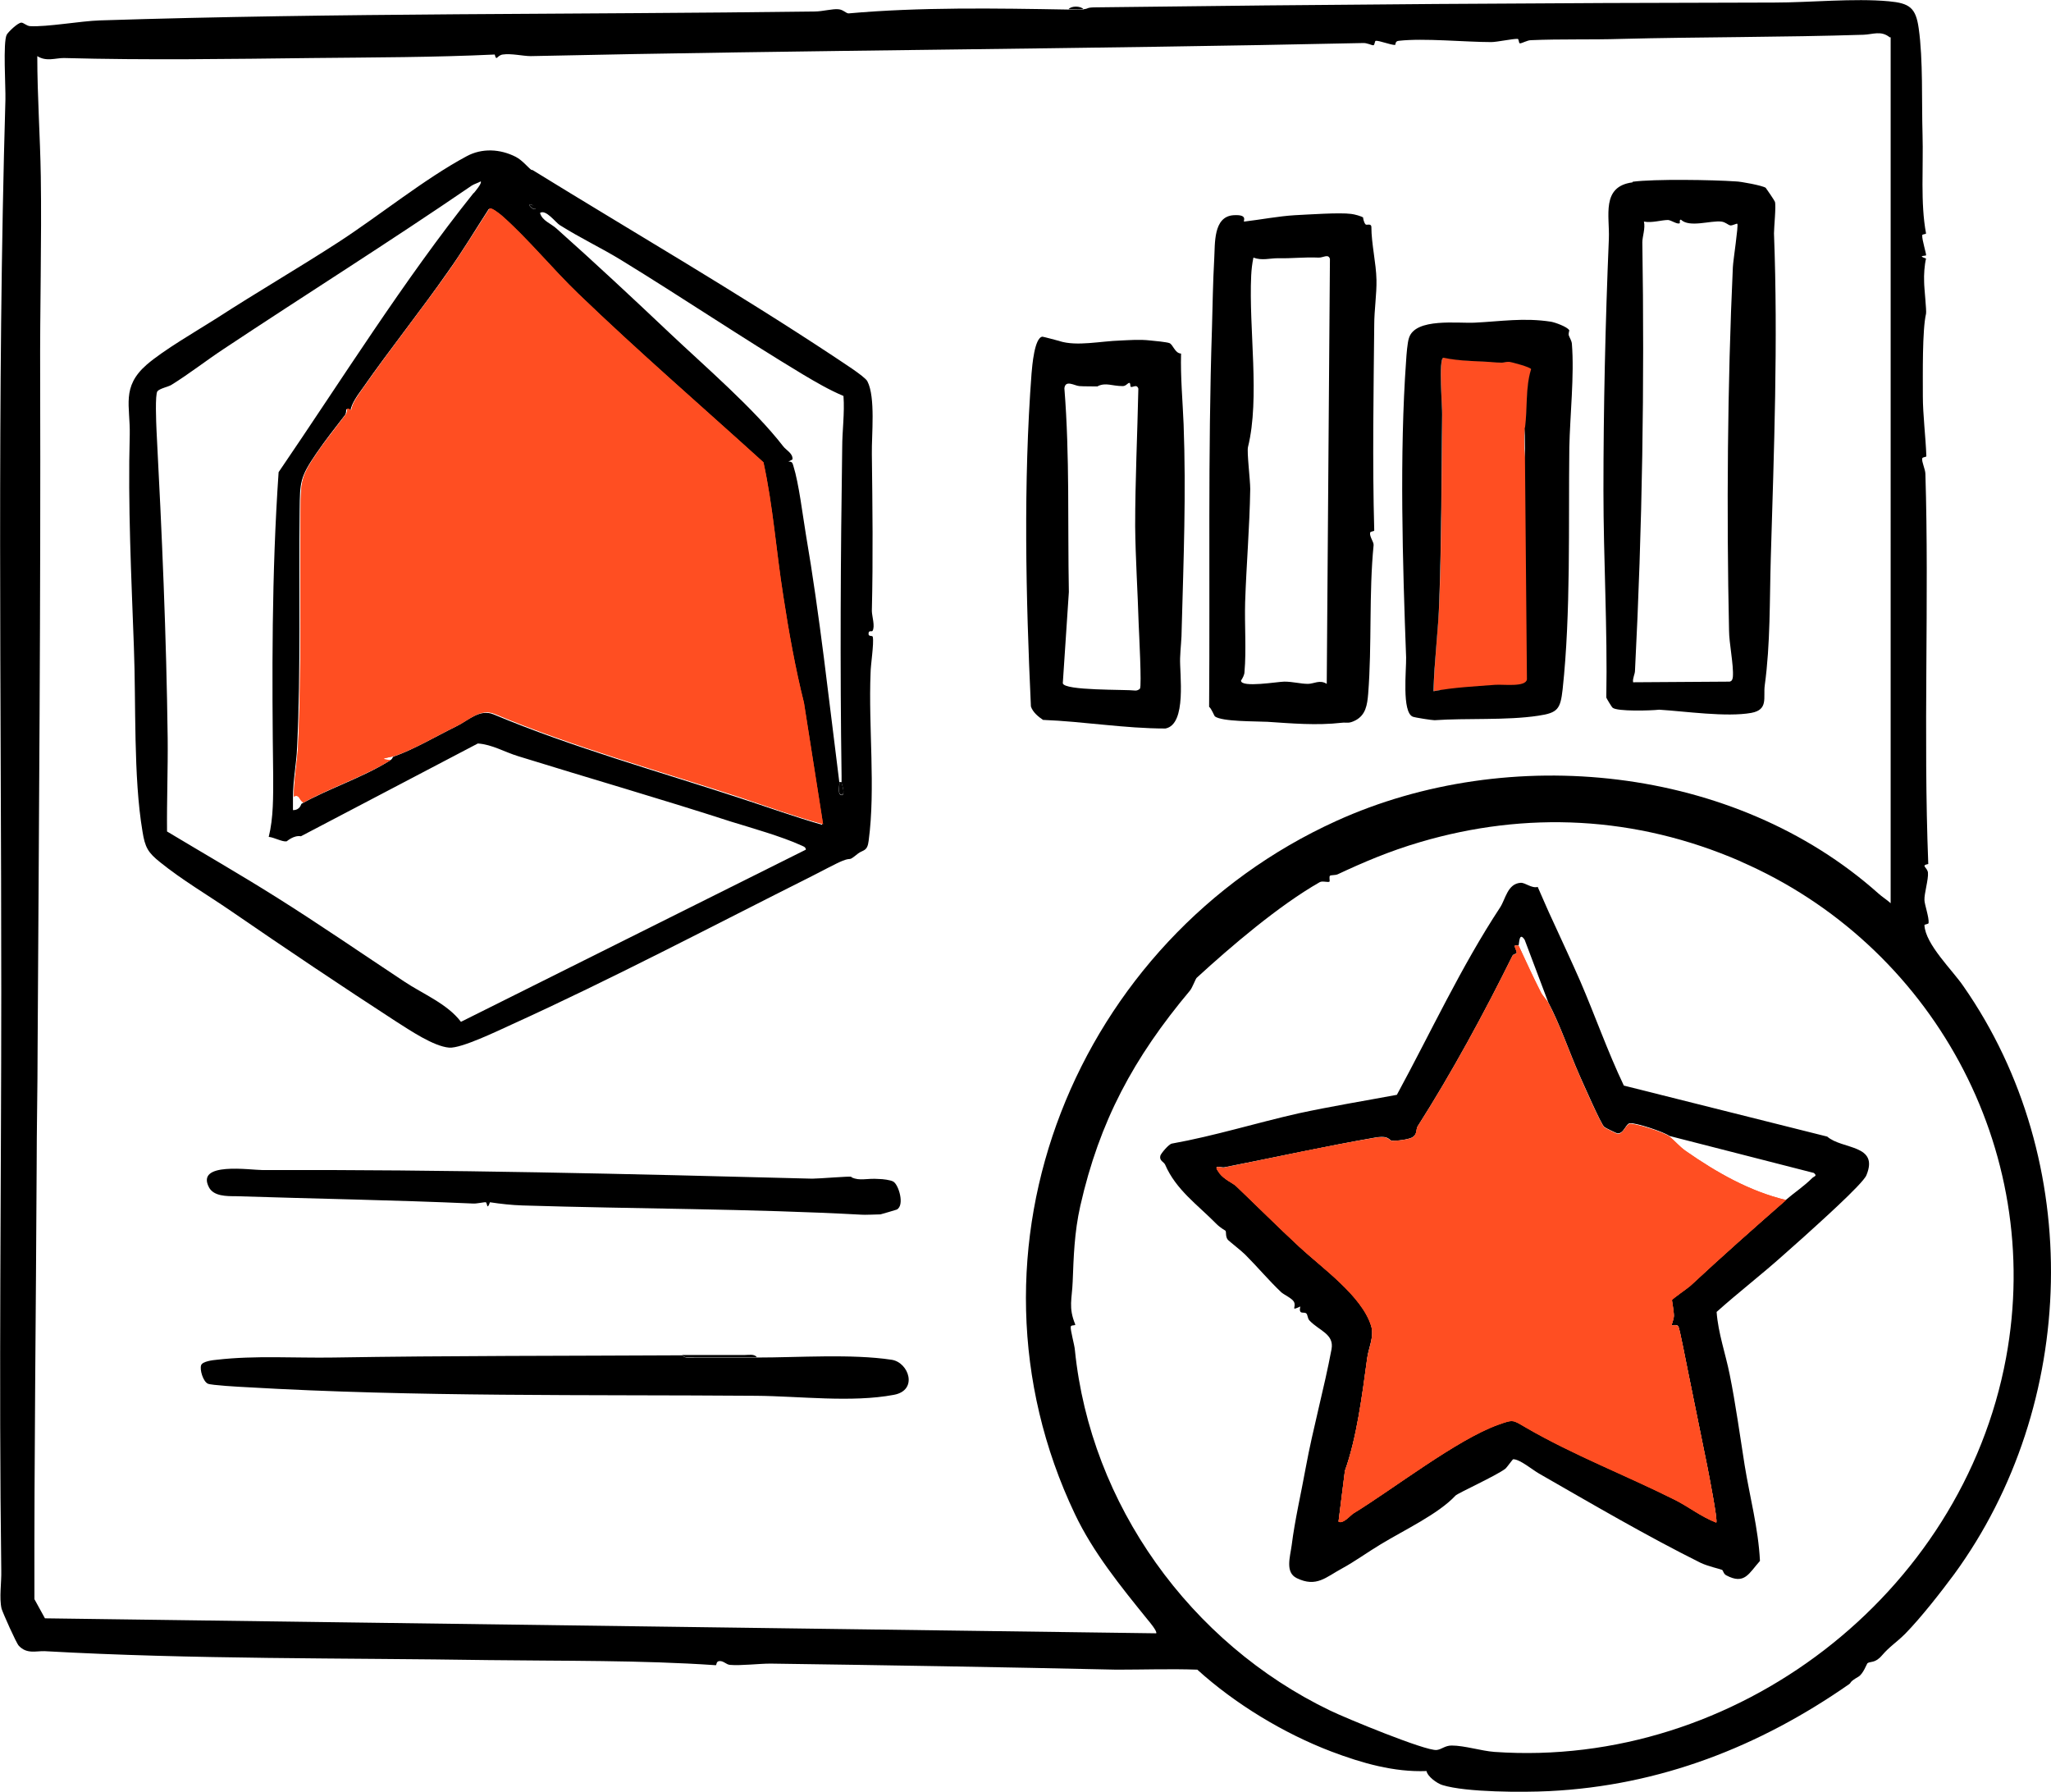
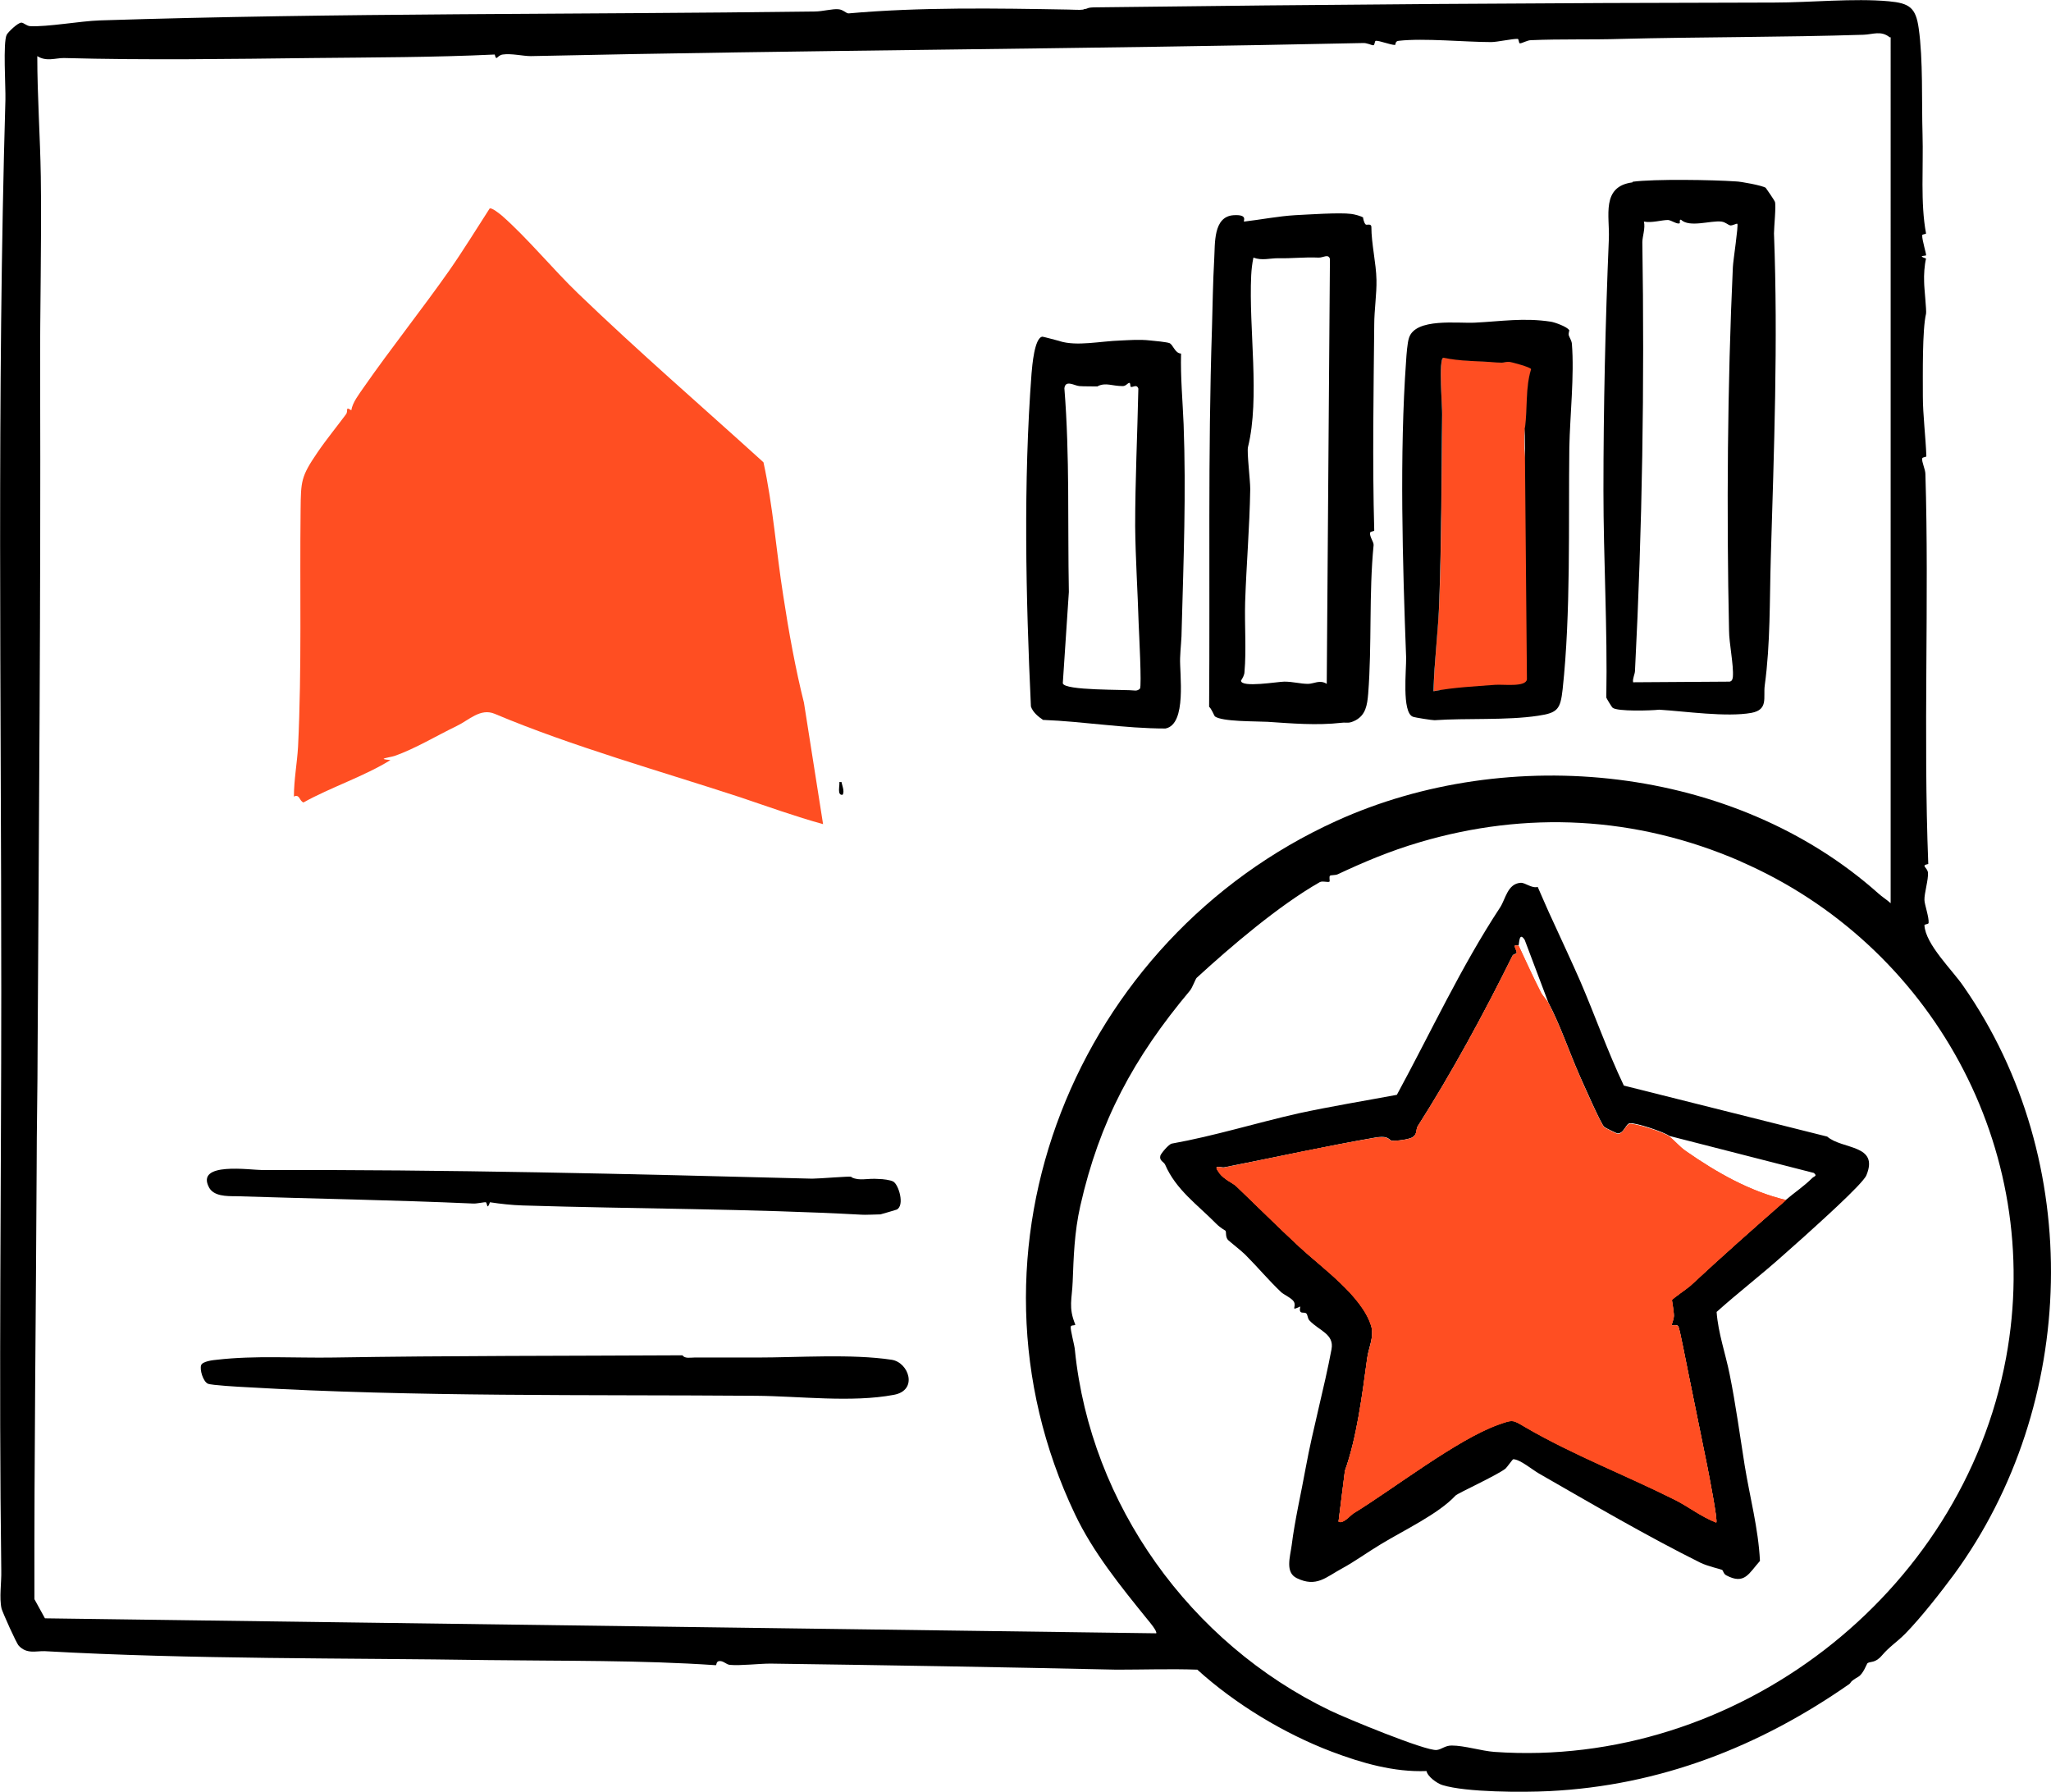
<svg xmlns="http://www.w3.org/2000/svg" id="_レイヤー_2" data-name="レイヤー 2" viewBox="0 0 64.34 56.2">
  <defs>
    <style>
      .cls-1 {
        fill: #ff4e22;
      }
    </style>
  </defs>
  <g id="txt">
    <g>
      <path d="M33.99.29c.19-.02.06-.06.43-.06,7.07-.09,14.18-.14,21.24-.15,1.12,0,2.49-.14,3.59-.04.65.06.85.2.94.85.14.98.09,2.3.12,3.32s-.07,2.16.11,3.11c0,.03-.12.02-.12.06-.01.14.14.61.12.63-.02.02-.29,0,0,.1-.05.21-.07.51-.06.73,0,.2.08.9.06,1-.12.51-.1,1.89-.1,2.59,0,.58.09,1.29.11,1.88,0,.03-.12.02-.13.07-.02.11.1.34.1.49.12,3.9-.07,8.18.09,12.23-.25.05-.03.1-.01.27.02.21-.12.66-.11.86,0,.13.15.55.13.72,0,.04-.14.04-.13.07.03.6.88,1.41,1.22,1.91,3.83,5.49,3.59,13.14-.29,18.45-.4.54-1.03,1.35-1.53,1.86-.29.29-.48.39-.73.68-.22.26-.37.18-.46.25-.02.02-.13.33-.28.42-.31.18-.21.18-.3.24-2.8,1.95-5.92,3.18-9.41,3.35-.8.04-2.6.04-3.34-.19-.17-.05-.47-.27-.5-.44-1.02.04-2.03-.25-2.98-.61-1.5-.57-3.03-1.5-4.21-2.57-.84-.03-1.69,0-2.53,0-3.61-.08-7.21-.14-10.86-.19-.36,0-.94.07-1.27.04-.12-.01-.19-.12-.32-.12s-.09.14-.13.13c-2.33-.16-4.79-.13-7.13-.16-4.52-.07-9.28-.02-13.92-.28-.26-.01-.56.1-.81-.17-.08-.08-.5-1.03-.54-1.16-.08-.34,0-.83-.01-1.19-.08-6.07,0-12.11,0-18.18,0-9.37-.14-18.63.13-27.97.01-.4-.08-1.79.04-2.03.05-.09.35-.38.46-.38.07,0,.16.1.27.11.54.03,1.58-.16,2.19-.18,7.47-.24,14.94-.18,22.44-.28.22,0,.56-.09.73-.07.15.01.24.13.32.13,2.24-.2,4.62-.16,6.9-.12.15,0,.33.02.47,0ZM59.28,1.17c-.27-.22-.53-.09-.82-.08-2.47.08-5.29.07-7.59.13-.94.03-1.9,0-2.84.04-.12,0-.28.1-.35.1-.04,0-.03-.14-.07-.14-.14-.01-.65.1-.83.1-.81,0-2.12-.13-2.9-.04-.13.01-.09.13-.12.13-.14,0-.49-.14-.6-.13-.04,0-.03.14-.08.14-.06,0-.2-.08-.33-.07-8.74.19-17.41.22-26.1.41-.24,0-.61-.09-.88-.05-.19.03-.19.23-.25,0-1.91.09-3.82.09-5.72.11-2.6.03-5.19.07-7.8,0-.26,0-.55.12-.83-.06,0,1.26.09,2.51.11,3.77.03,2.04-.03,4.16-.02,6.25.02,7-.04,14.2-.08,21.1,0,1.26-.03,2.52-.03,3.74-.02,4.5-.08,9.04-.07,13.54l.33.6,34.86.47c.04-.06-.21-.36-.27-.43-.85-1.05-1.71-2.11-2.28-3.31-3.95-8.3.05-18.04,8.2-21.74,5.42-2.46,12.49-1.75,17,2.27.12.11.27.2.39.31V1.17ZM54.61,27.02c-3.31-1.44-6.75-1.58-10.05-.61-.99.29-1.82.65-2.59,1.01-.08.04-.22.02-.25.05s0,.16-.01.18c-.04.04-.22-.03-.31.02-1.28.73-2.78,2.01-3.86,3-.04.04-.13.3-.21.4-1.77,2.11-2.84,4.1-3.44,6.75-.19.84-.21,1.62-.24,2.38-.02.54-.14.81.08,1.34.02.05-.13.01-.14.07-.02.1.12.58.13.74.49,4.84,3.62,9.19,8,11.3.47.23,3.01,1.28,3.35,1.24.16-.02.26-.14.47-.14.4,0,.93.17,1.34.2,7.56.53,14.67-4.92,16.05-12.36,1.22-6.58-2.36-12.98-8.33-15.57Z" />
-       <path d="M33.99.29c-.14.02-.32,0-.47,0,.08-.11.38-.11.47,0Z" />
      <path d="M26.72,36.93c.25.12.48.02.85.05.12,0,.36.03.45.08.17.09.37.75.11.88-.02.01-.47.14-.51.15-.04,0-.55.02-.59.01-3.49-.19-7.11-.18-10.64-.29-.33-.01-.69-.05-1.02-.1-.1.28-.08.02-.13,0-.04-.01-.3.05-.4.04-2.47-.11-4.96-.15-7.44-.23-.3,0-.69,0-.84-.27-.44-.82,1.29-.55,1.68-.55,5.75-.02,11.49.12,17.24.27.21,0,1.17-.08,1.22-.06Z" />
      <g>
        <g>
-           <path d="M16.7,5.33c3.13,1.93,6.34,3.79,9.44,5.84.2.14.99.63,1.07.79.26.5.13,1.68.14,2.28.02,1.64.04,3.26,0,4.92,0,.16.11.49.02.63-.02.03-.1-.02-.12.05-.03.16.12.07.13.14.04.21-.07.88-.07,1.13-.07,1.67.16,3.62-.06,5.26-.04.34-.17.28-.33.4-.35.28-.16.1-.49.23-.18.07-.72.36-.96.48-3.09,1.55-6.28,3.23-9.43,4.66-.42.19-1.57.75-1.95.72-.49-.04-1.24-.55-1.68-.83-1.68-1.09-3.44-2.27-5.17-3.46-.73-.5-1.53-.97-2.21-1.52-.39-.31-.48-.47-.56-.97-.29-1.72-.2-4-.27-5.79-.08-2.22-.19-4.44-.13-6.65.02-.91-.27-1.5.53-2.2.53-.46,1.57-1.06,2.2-1.46,1.25-.81,2.56-1.57,3.81-2.38,1.28-.83,2.72-2,4.03-2.7.48-.26,1.05-.23,1.54.02.21.11.38.33.49.41ZM14.86,6.06c.05-.06.27-.32.22-.37-.09.05-.2.08-.28.13-2.6,1.78-5.2,3.41-7.79,5.13-.53.35-1.08.78-1.63,1.12-.09.06-.36.11-.44.2s-.04,1-.03,1.23c.17,3.23.31,6.44.35,9.66.01.97-.03,1.95-.02,2.92,1.15.69,2.28,1.34,3.41,2.05,1.34.84,2.72,1.79,4.02,2.65.58.39,1.36.7,1.79,1.27l10.82-5.4c0-.09-.1-.11-.16-.14-.59-.27-1.54-.54-2.19-.74-2.19-.71-4.48-1.37-6.67-2.05-.43-.13-.82-.37-1.27-.4l-5.55,2.91c-.22-.04-.43.15-.45.16-.14.02-.4-.13-.56-.14.15-.6.14-1.27.14-1.9-.04-3.16-.05-6.35.17-9.54,1.98-2.9,3.94-6.04,6.12-8.76ZM16.81,6.55s-.12-.18-.2-.13c-.03.03.12.18.2.13ZM12.35,23.73c.63-.22,1.34-.64,1.95-.94.38-.18.74-.57,1.19-.38,2.43,1.02,5.21,1.8,7.71,2.62.86.28,1.72.59,2.59.84l-.6-3.81c-.26-1.03-.48-2.23-.65-3.36-.22-1.39-.32-2.8-.62-4.18-1.94-1.76-3.93-3.48-5.82-5.3-.78-.75-1.59-1.76-2.39-2.44-.06-.05-.32-.26-.38-.22-.42.65-.82,1.32-1.27,1.95-.85,1.22-1.83,2.44-2.68,3.66-.15.21-.35.47-.39.72-.21-.14-.08.01-.17.13-.27.35-.64.82-.89,1.19-.52.76-.52.9-.53,1.79-.03,2.47.04,4.97-.08,7.44-.02.52-.13,1.04-.13,1.57,0,.13,0,.27,0,.4.23,0,.25-.19.27-.2.84-.47,1.91-.82,2.73-1.33.06-.04.11-.06.13-.13ZM26.4,24.33c-.05-3.42-.03-6.89.02-10.29,0-.53.08-1.08.04-1.62-.45-.19-.86-.43-1.28-.68-1.91-1.15-3.78-2.41-5.69-3.58-.6-.37-1.3-.7-1.93-1.1-.12-.07-.44-.51-.62-.38.07.25.35.33.53.5,1.19,1.06,2.42,2.21,3.53,3.26s2.65,2.37,3.57,3.56c.09.12.31.22.29.41l-.13.07c.12-.01.13.04.16.14.17.54.29,1.54.39,2.14.44,2.57.72,5.18,1.05,7.78.01.11-.08.42.1.4.08-.1-.03-.34-.03-.4,0-.04,0-.09,0-.13v-.07Z" />
          <path d="M26.4,24.53c0,.06.11.3.03.4-.18.02-.08-.29-.1-.4h.07Z" />
          <g>
            <path class="cls-1" d="M9.22,24.99c0-.53.1-1.05.13-1.57.12-2.48.05-4.98.08-7.44.01-.89.01-1.03.53-1.79.25-.37.63-.84.89-1.19.09-.11-.04-.27.17-.13.04-.25.24-.5.39-.72.85-1.22,1.83-2.45,2.68-3.66.44-.63.85-1.3,1.27-1.95.06-.04.32.17.38.22.79.69,1.61,1.69,2.39,2.44,1.89,1.82,3.88,3.54,5.82,5.3.3,1.37.4,2.79.62,4.18.17,1.12.39,2.33.65,3.36l.6,3.81c-.87-.24-1.73-.55-2.59-.84-2.5-.82-5.29-1.6-7.71-2.62-.45-.19-.81.2-1.19.38-.62.3-1.32.72-1.95.94-.19.06-.59.09-.13.13-.82.51-1.89.86-2.73,1.33-.13-.05-.11-.24-.27-.2Z" />
-             <path class="cls-1" d="M9.22,24.99c0-.53.1-1.05.13-1.57.12-2.48.05-4.98.08-7.44.01-.89.01-1.03.53-1.79.25-.37.63-.84.89-1.19.09-.11-.04-.27.17-.13.04-.25.24-.5.39-.72.85-1.22,1.83-2.45,2.68-3.66.44-.63.85-1.3,1.27-1.95.06-.04.32.17.38.22.79.69,1.61,1.69,2.39,2.44,1.89,1.82,3.88,3.54,5.82,5.3.3,1.37.4,2.79.62,4.18.17,1.12.39,2.33.65,3.36l.6,3.81c-.87-.24-1.73-.55-2.59-.84-2.5-.82-5.29-1.6-7.71-2.62-.45-.19-.81.2-1.19.38-.62.3-1.32.72-1.95.94-.19.06-.59.09-.13.13-.82.51-1.89.86-2.73,1.33-.13-.05-.11-.24-.27-.2Z" />
          </g>
-           <path d="M16.81,6.55c-.08.04-.23-.11-.2-.13.08-.04.23.11.2.13Z" />
          <path d="M26.4,24.39s0-.04,0-.07v.07Z" />
        </g>
        <g>
          <g>
            <path d="M42.76,6.83s.02.15.08.21c.03.03.17-.04.18.07,0,.54.15,1.14.16,1.67.01.43-.07.95-.07,1.4-.02,2.1-.06,4.3,0,6.46,0,.03-.12.02-.13.07-.02.13.12.29.11.39-.15,1.51-.05,3.13-.17,4.66-.03.36-.08.66-.39.83-.23.12-.27.06-.44.08-.79.09-1.57.02-2.33-.03-.37-.02-1.42,0-1.65-.17-.02-.02-.11-.25-.18-.3.03-3.97-.04-7.94.09-11.89.02-.71.03-1.44.07-2.15.03-.48-.04-1.34.61-1.38.48-.03.28.2.33.2.51-.06,1.08-.17,1.59-.2.41-.02,1.41-.09,1.77-.04.09.01.33.07.38.12ZM39.15,14.02c-.04.15.07,1.03.07,1.32-.02,1.21-.12,2.35-.16,3.55-.02.7.04,1.51-.02,2.18,0,.1-.06.2-.11.28.01.23,1.16.03,1.36.03.27,0,.51.07.74.07.19,0,.37-.14.59,0l.1-13.33c-.05-.17-.22-.03-.36-.04-.46-.02-.8.03-1.28.02-.24,0-.5.08-.76-.02-.04.19-.06.37-.07.56-.08,1.67.28,3.84-.1,5.38Z" />
            <path d="M33.24,10.7c.55.17,1.27,0,1.92-.02.25-.01.59-.04.93,0,.13.01.51.05.59.08.12.04.17.32.37.33-.02.74.05,1.48.08,2.22.08,2.17,0,4.21-.06,6.4,0,.34-.04.62-.05.93-.02.48.22,2.08-.46,2.21-1.28,0-2.56-.22-3.84-.27-.15-.1-.32-.24-.38-.42-.16-3.43-.24-7.02.02-10.45.02-.23.09-1.12.34-1.15.03,0,.47.12.55.14ZM34.44,12.12s-.51,0-.58-.01c-.15-.01-.44-.21-.47.07.17,2.13.1,4.24.14,6.39l-.19,2.86c.04.24,1.96.19,2.28.23.05,0,.1-.02.14-.06.06-.08-.03-1.77-.04-2.03-.03-1.01-.1-2.05-.11-3.07,0-1.43.07-2.88.1-4.31-.05-.16-.19-.02-.24-.06-.02-.01,0-.13-.05-.12-.05.01-.1.1-.2.1-.34,0-.52-.12-.78,0Z" />
          </g>
          <g>
            <path d="M51.22,5.7c.68-.09,2.52-.06,3.23-.01.15,0,.84.13.94.2.02.02.29.42.29.44.04.13-.03.79-.03.99.13,3.41,0,6.8-.1,10.18-.04,1.34-.01,2.68-.19,4-.05.38.12.76-.42.86-.78.14-2.08-.05-2.89-.1-.27.03-1.31.06-1.46-.06-.03-.02-.19-.29-.2-.32.04-2.16-.09-4.34-.09-6.49,0-2.6.06-5.27.17-7.9.03-.71-.25-1.64.74-1.77ZM52.69,7c-.06.05-.26-.09-.36-.1-.21,0-.51.1-.76.05.05.21-.05.47-.05.65.07,4.44,0,8.95-.23,13.43,0,.12-.08.24-.06.37l3.03-.02c.08-.02.09-.08.1-.15.03-.36-.12-1.06-.12-1.46-.08-3.68-.05-7.73.12-11.39.01-.22.18-1.31.14-1.36-.02-.02-.15.06-.22.05s-.14-.1-.28-.12c-.34-.04-1,.2-1.27-.06-.06,0-.02.09-.04.12Z" />
            <g>
              <g>
                <path class="cls-1" d="M47.84,13.41c-.19,1.42.67,3.51.54,4.98-.11,1.25-.03,2.03-.18,3.28-.65.05-2.59-.12-3.22,0,.02-.94.14-1.88.18-2.82.07-1.95.07-3.93.09-5.87,0-.18-.12-1.75.04-1.77.55.13,1.13.11,1.67.15.29.02.2-.01.39-.02.06,0,.69.17.69.23-.18.58-.11,1.21-.19,1.83Z" />
                <path class="cls-1" d="M47.84,13.41c-.19,1.42.67,3.51.54,4.98-.11,1.25-.03,2.03-.18,3.28-.65.05-2.59-.12-3.22,0,.02-.94.14-1.88.18-2.82.07-1.95.07-3.93.09-5.87,0-.18-.12-1.75.04-1.77.55.13,1.13.11,1.67.15.29.02.2-.01.39-.02.06,0,.69.17.69.23-.18.58-.11,1.21-.19,1.83Z" />
              </g>
              <path d="M49.23,10.36s-.03.11-.02.15c.03.09.09.17.1.27.08,1-.06,2.25-.08,3.26-.03,2.42.05,5.18-.21,7.58-.07.62-.15.74-.77.83-.99.15-2.25.07-3.25.14-.08,0-.6-.08-.68-.11-.35-.14-.2-1.48-.21-1.86-.11-2.94-.21-6.39,0-9.31.01-.17.04-.57.09-.71.2-.64,1.54-.45,2.07-.48.82-.04,1.53-.16,2.38-.03.13.02.51.16.57.26ZM47.84,13.41c.08-.62.01-1.25.19-1.83,0-.06-.63-.23-.69-.23-.19,0-.1.04-.39.02-.54-.05-1.13-.03-1.67-.15-.16.02-.03,1.59-.04,1.77-.02,1.94-.02,3.92-.09,5.87-.03.94-.16,1.88-.18,2.82.63-.12,1.29-.15,1.93-.2.27-.02.96.08,1-.17l-.07-7.89Z" />
            </g>
          </g>
        </g>
      </g>
      <g>
        <path d="M48.23,27.8c.16.36.31.72.48,1.08.28.61.61,1.32.86,1.89.47,1.09.86,2.21,1.37,3.28l6.38,1.6c.47.41,1.63.24,1.23,1.21-.11.28-1.63,1.63-1.98,1.95-.21.19-.43.38-.63.56-.68.61-1.41,1.17-2.09,1.78.05.67.28,1.31.41,1.96.19.94.32,1.91.47,2.85.16.99.43,1.98.48,3-.35.39-.48.76-1.06.45-.09-.05-.09-.15-.13-.17-.03-.02-.44-.11-.67-.22-1.69-.84-3.43-1.86-5.07-2.8-.21-.12-.6-.45-.81-.45-.02,0-.19.25-.25.3-.29.22-1.5.77-1.56.84-.54.58-1.61,1.08-2.35,1.53-.4.24-.83.55-1.2.75-.52.28-.81.61-1.43.31-.37-.18-.21-.66-.16-1.03.1-.8.3-1.65.44-2.43.23-1.25.58-2.49.81-3.72.09-.48-.39-.58-.69-.9-.07-.07-.05-.19-.11-.23-.07-.05-.24.06-.18-.21-.33.15-.11.02-.2-.15-.06-.11-.33-.23-.4-.3-.39-.37-.74-.79-1.13-1.18-.11-.11-.49-.41-.54-.46-.09-.11-.04-.25-.08-.29-.01-.01-.15-.08-.28-.21-.59-.6-1.27-1.07-1.61-1.86-.04-.09-.19-.12-.15-.28.02-.07.26-.36.36-.38,1.34-.24,2.65-.65,3.98-.95,1.02-.22,2.06-.39,3.08-.58,1.07-1.97,2.01-4.01,3.24-5.88.17-.26.23-.74.64-.77.15-.01.34.18.54.13ZM47.64,29.66s-.1-.02-.12,0,.06.14.06.22c0,.04-.1.04-.13.09-.9,1.82-1.91,3.68-2.98,5.36-.05.08,0,.26-.18.35-.12.06-.48.11-.61.1-.12,0-.07-.18-.54-.1-1.55.27-3.19.63-4.72.93-.14.03-.4-.13-.16.19.14.19.41.3.51.39.66.63,1.32,1.28,1.99,1.91.72.67,1.96,1.53,2.25,2.47.11.35-.08.7-.12,1.02-.16,1.18-.33,2.51-.7,3.54l-.2,1.59c.15.08.37-.2.47-.26,1.25-.76,3.25-2.32,4.54-2.78.48-.17.44-.16.87.09,1.49.86,3.13,1.49,4.66,2.26.46.23.82.53,1.31.72.05-.07-.24-1.54-.28-1.75-.2-.98-.41-2.02-.61-3-.04-.19-.26-1.34-.3-1.4-.05-.07-.19-.02-.21-.04-.01,0,.07-.18.07-.3,0-.14-.07-.47-.06-.49.01-.04.52-.39.58-.45,1-.93,1.99-1.8,3-2.69.28-.24.56-.42.82-.68.06-.06.17-.06.05-.16l-4.53-1.16c-.18-.13-1.03-.41-1.23-.4-.14,0-.19.33-.4.32-.02,0-.39-.18-.41-.2-.1-.07-.66-1.36-.77-1.6-.34-.77-.61-1.59-.99-2.31l-.74-1.96c-.18-.28-.17.13-.19.16Z" />
        <g>
          <path class="cls-1" d="M47.64,29.66c.23.49.45.98.7,1.47.07.13.19.24.23.33.38.72.65,1.54.99,2.31.1.23.67,1.53.77,1.6.02.01.39.2.41.2.2.01.26-.31.4-.32.21,0,1.06.27,1.23.4.16.12.31.31.51.45.96.67,2.01,1.27,3.15,1.54-1.02.89-2,1.76-3,2.69-.06.06-.57.41-.58.45,0,.02.06.35.06.49,0,.11-.08.29-.07.3.02.02.15-.03.21.04.04.06.26,1.21.3,1.4.2.99.41,2.02.61,3,.04.21.33,1.68.28,1.75-.49-.19-.85-.49-1.31-.72-1.54-.77-3.18-1.4-4.66-2.26-.43-.25-.39-.26-.87-.09-1.29.46-3.3,2.02-4.54,2.78-.1.06-.32.34-.47.26l.2-1.59c.37-1.03.54-2.36.7-3.54.05-.32.23-.68.12-1.02-.3-.94-1.54-1.81-2.25-2.47-.67-.62-1.33-1.28-1.99-1.91-.1-.09-.36-.2-.51-.39-.24-.32.02-.16.16-.19,1.54-.31,3.17-.67,4.72-.93.46-.08.41.1.54.1.13,0,.49-.04.61-.1.18-.09.12-.27.18-.35,1.07-1.68,2.08-3.54,2.98-5.36.03-.05.13-.05.13-.09,0-.07-.08-.19-.06-.22s.11,0,.12,0Z" />
          <path class="cls-1" d="M47.64,29.66c.23.49.45.98.7,1.47.07.13.19.24.23.33.38.72.65,1.54.99,2.31.1.23.67,1.53.77,1.6.02.01.39.2.41.2.2.01.26-.31.4-.32.21,0,1.06.27,1.23.4.16.12.31.31.51.45.96.67,2.01,1.27,3.15,1.54-1.02.89-2,1.76-3,2.69-.06.06-.57.41-.58.45,0,.02.06.35.06.49,0,.11-.08.29-.07.3.02.02.15-.03.21.04.04.06.26,1.21.3,1.4.2.99.41,2.02.61,3,.04.21.33,1.68.28,1.75-.49-.19-.85-.49-1.31-.72-1.54-.77-3.18-1.4-4.66-2.26-.43-.25-.39-.26-.87-.09-1.29.46-3.3,2.02-4.54,2.78-.1.06-.32.34-.47.26l.2-1.59c.37-1.03.54-2.36.7-3.54.05-.32.23-.68.12-1.02-.3-.94-1.54-1.81-2.25-2.47-.67-.62-1.33-1.28-1.99-1.91-.1-.09-.36-.2-.51-.39-.24-.32.02-.16.16-.19,1.54-.31,3.17-.67,4.72-.93.46-.08.41.1.54.1.13,0,.49-.04.61-.1.18-.09.12-.27.18-.35,1.07-1.68,2.08-3.54,2.98-5.36.03-.05.13-.05.13-.09,0-.07-.08-.19-.06-.22s.11,0,.12,0Z" />
        </g>
      </g>
      <g>
        <path d="M21.41,42.51c.07.11.25.07.37.07.65,0,1.31,0,1.97,0,1.3,0,2.96-.12,4.22.07.54.08.84.96.07,1.1-1.32.25-2.97.04-4.32.03-5.24-.04-10.7.04-15.99-.27-.21-.01-1.11-.06-1.21-.11-.15-.07-.26-.44-.21-.58.04-.12.37-.16.49-.17,1.21-.14,2.46-.05,3.66-.07,3.63-.06,7.31-.05,10.96-.07Z" />
-         <path d="M23.74,42.57c-.65,0-1.31,0-1.97,0-.11,0-.3.04-.37-.07.65,0,1.31,0,1.97,0,.11,0,.3-.04.37.07Z" />
      </g>
    </g>
  </g>
</svg>